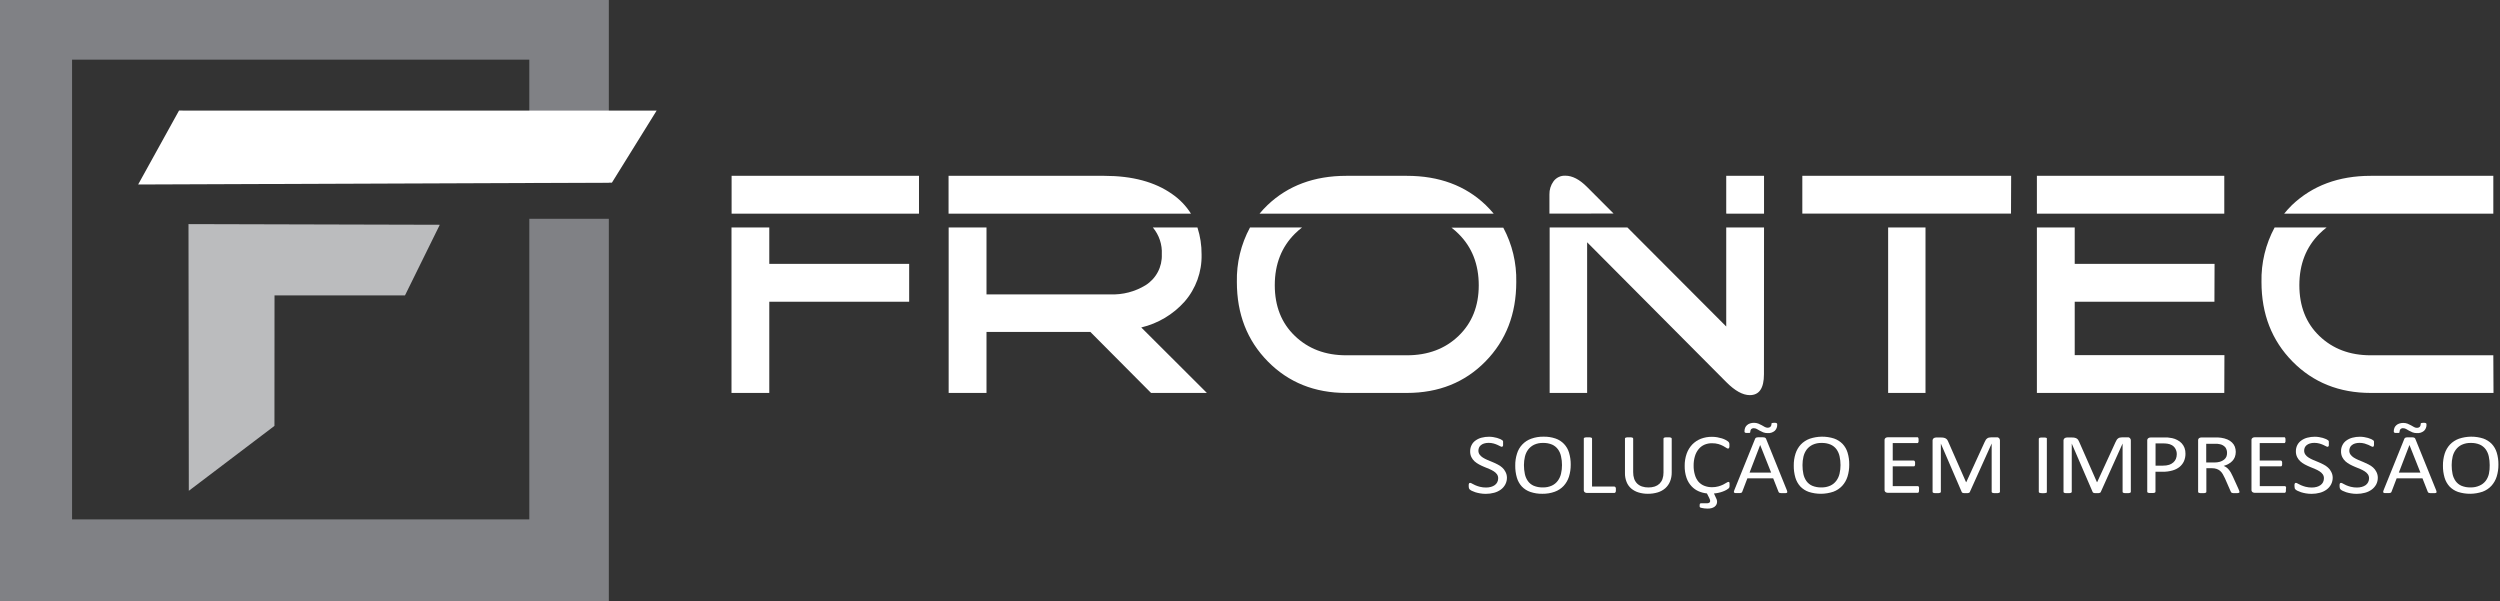
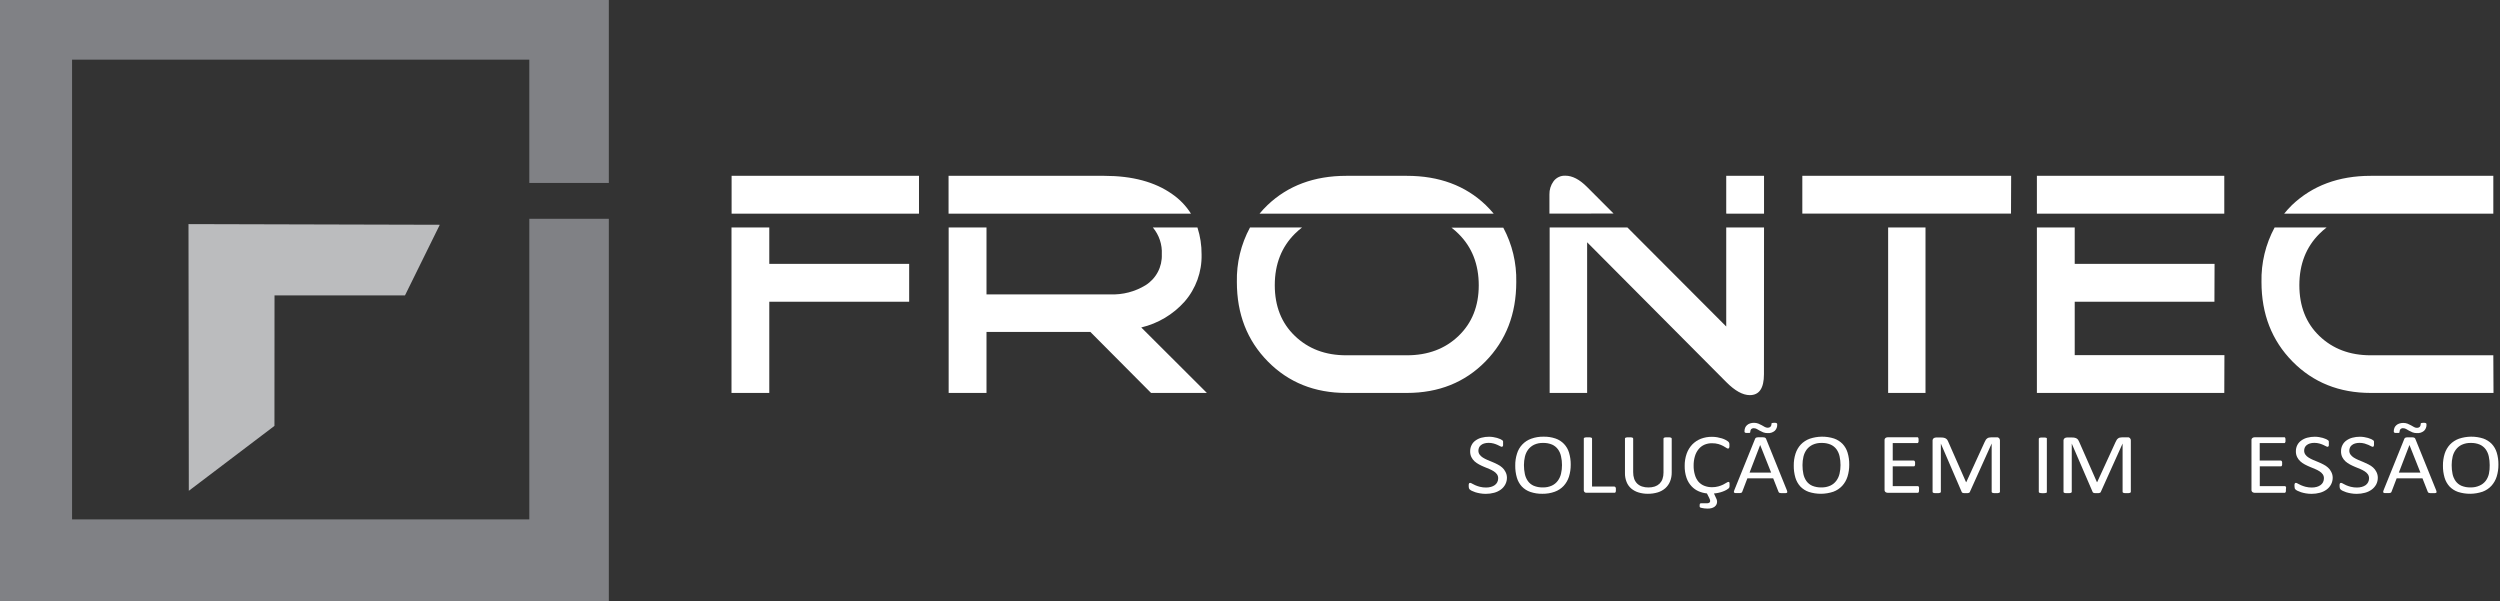
<svg xmlns="http://www.w3.org/2000/svg" width="291" height="70" viewBox="0 0 291 70" fill="none">
  <rect x="0" y="0" width="291" height="70" fill="#333333" stroke="none" />
  <path fill-rule="evenodd" clip-rule="evenodd" d="M0 0H70.868V21.295H61.612V6.943H8.388V60.456H61.612V25.468H70.868V70H0V0Z" fill="#808185" />
  <path fill-rule="evenodd" clip-rule="evenodd" d="M21.941 26.085L21.978 57.13L31.946 49.574L31.954 34.383H47.141L51.191 26.163L21.941 26.085Z" fill="#BBBCBE" />
-   <path fill-rule="evenodd" clip-rule="evenodd" d="M20.838 12.87L16.08 21.476L71.227 21.262L76.433 12.874L20.838 12.87Z" fill="white" />
  <path d="M265.875 24.871C266.16 24.522 266.463 24.188 266.784 23.871C269.166 21.605 272.218 20.47 275.942 20.467H290.223V24.871H265.875ZM290.244 45.738H275.962C272.286 45.738 269.246 44.517 266.842 42.075C264.438 39.633 263.237 36.55 263.237 32.827C263.187 30.615 263.713 28.428 264.764 26.48H270.814C270.524 26.703 270.249 26.943 269.991 27.201C268.427 28.756 267.645 30.755 267.645 33.197C267.645 35.639 268.418 37.607 269.966 39.099C271.533 40.606 273.525 41.357 275.942 41.355H290.223L290.244 45.738ZM237.094 24.871V20.467H258.907V24.871H237.094ZM258.907 45.738H237.094V26.48H241.497V41.334H258.923L258.907 45.738ZM257.759 35.119H237.122V30.716H257.775L257.759 35.119ZM224.129 26.476V45.734H219.779V26.48L224.129 26.476ZM234.081 24.867H209.79V20.467H234.097L234.081 24.867ZM200.933 24.867V20.467H205.333V24.871L200.933 24.867ZM180.354 24.867V22.636C180.34 22.086 180.508 21.546 180.832 21.101C180.989 20.889 181.197 20.718 181.436 20.605C181.675 20.491 181.938 20.438 182.202 20.451C183.026 20.451 183.849 20.883 184.717 21.747L187.82 24.855L180.354 24.867ZM205.324 43.553C205.324 45.199 204.773 45.993 203.678 45.993C202.855 45.993 201.943 45.488 200.941 44.478L184.742 28.201V45.738H180.379V26.48H189.434L200.933 38.005V26.48H205.333L205.324 43.553ZM146.61 24.871C146.9 24.52 147.211 24.186 147.54 23.871C149.922 21.605 152.974 20.47 156.697 20.467H163.764C167.515 20.467 170.574 21.602 172.942 23.871C173.268 24.188 173.577 24.522 173.868 24.871H146.61ZM176.494 32.827C176.494 36.553 175.298 39.636 172.905 42.075C170.512 44.514 167.465 45.735 163.764 45.738H156.697C153.023 45.738 149.983 44.517 147.577 42.075C145.171 39.633 143.969 36.55 143.972 32.827C143.922 30.615 144.448 28.428 145.499 26.48H151.553C151.264 26.704 150.989 26.944 150.73 27.201C149.166 28.756 148.384 30.755 148.384 33.197C148.384 35.639 149.163 37.607 150.721 39.099C152.288 40.606 154.28 41.357 156.697 41.355H163.764C166.209 41.355 168.213 40.603 169.777 39.099C171.341 37.596 172.124 35.635 172.127 33.218C172.127 30.773 171.344 28.774 169.777 27.221C169.519 26.963 169.244 26.722 168.954 26.501H174.983C176.024 28.444 176.544 30.623 176.494 32.827ZM114.828 26.48V45.738H110.424V26.48H114.828ZM129.233 24.871H110.412V20.467H128.542C131.799 20.467 134.426 21.171 136.423 22.579C137.308 23.184 138.059 23.964 138.629 24.871H129.233ZM140.481 45.738H133.983L126.916 38.634H111.182V34.267H129.233C130.681 34.325 132.113 33.953 133.349 33.197C133.951 32.818 134.443 32.286 134.774 31.656C135.105 31.026 135.264 30.32 135.234 29.608C135.296 28.471 134.924 27.353 134.193 26.48H139.383C139.711 27.499 139.874 28.563 139.864 29.633C139.91 31.646 139.201 33.603 137.876 35.119C136.544 36.609 134.787 37.655 132.843 38.116L140.481 45.738ZM89.545 26.48V45.738H85.146V26.48H89.545ZM106.971 24.871H85.158V20.467H106.971V24.871ZM105.827 35.119H85.17V30.716H105.827V35.119Z" fill="white" />
  <path d="M175.407 55.562C175.416 55.848 175.351 56.132 175.218 56.385C175.093 56.622 174.916 56.828 174.7 56.986C174.464 57.157 174.199 57.283 173.918 57.357C173.602 57.443 173.277 57.486 172.95 57.484C172.725 57.485 172.501 57.466 172.28 57.427C172.091 57.396 171.906 57.352 171.724 57.295C171.583 57.249 171.446 57.194 171.312 57.13C171.231 57.091 171.155 57.041 171.086 56.982C171.041 56.941 171.008 56.889 170.991 56.83C170.967 56.75 170.956 56.666 170.958 56.583C170.954 56.523 170.954 56.462 170.958 56.402C170.963 56.362 170.974 56.323 170.991 56.286C170.996 56.273 171.004 56.26 171.014 56.25C171.024 56.239 171.036 56.231 171.049 56.225C171.073 56.211 171.1 56.204 171.127 56.204C171.206 56.215 171.281 56.245 171.345 56.291C171.463 56.36 171.586 56.422 171.712 56.476C171.886 56.551 172.067 56.613 172.251 56.661C172.489 56.722 172.734 56.751 172.979 56.748C173.172 56.75 173.365 56.725 173.551 56.673C173.711 56.63 173.861 56.559 173.996 56.464C174.117 56.376 174.216 56.26 174.284 56.126C174.355 55.986 174.39 55.83 174.387 55.673C174.391 55.506 174.342 55.342 174.247 55.204C174.147 55.067 174.021 54.951 173.876 54.862C173.712 54.757 173.538 54.666 173.358 54.591L172.757 54.344C172.551 54.258 172.345 54.163 172.16 54.06C171.973 53.959 171.797 53.838 171.637 53.698C171.485 53.557 171.359 53.39 171.267 53.204C171.168 52.993 171.12 52.762 171.127 52.529C171.122 52.279 171.178 52.031 171.292 51.809C171.397 51.596 171.554 51.414 171.749 51.278C171.958 51.126 172.194 51.014 172.444 50.949C172.73 50.873 173.025 50.835 173.321 50.837C173.482 50.837 173.643 50.85 173.802 50.874C173.957 50.898 174.109 50.931 174.259 50.973C174.39 51.011 174.518 51.058 174.642 51.113C174.721 51.147 174.795 51.19 174.864 51.241C174.891 51.262 174.914 51.287 174.934 51.315C174.946 51.337 174.954 51.36 174.959 51.385C174.964 51.419 174.964 51.453 174.959 51.488C174.962 51.538 174.962 51.589 174.959 51.64C174.959 51.702 174.959 51.755 174.959 51.8C174.959 51.846 174.959 51.887 174.934 51.916C174.926 51.944 174.909 51.968 174.885 51.986C174.865 52.002 174.84 52.011 174.815 52.01C174.746 52 174.681 51.976 174.621 51.94C174.535 51.895 174.428 51.842 174.3 51.784C174.155 51.719 174.005 51.665 173.852 51.623C173.663 51.572 173.467 51.547 173.271 51.549C173.093 51.546 172.915 51.571 172.745 51.623C172.611 51.663 172.487 51.729 172.378 51.817C172.282 51.891 172.207 51.989 172.16 52.101C172.11 52.211 172.085 52.33 172.086 52.451C172.081 52.615 172.13 52.777 172.226 52.912C172.326 53.05 172.452 53.167 172.596 53.257C172.765 53.362 172.941 53.455 173.123 53.533L173.728 53.784C173.93 53.867 174.14 53.961 174.329 54.064C174.521 54.158 174.698 54.279 174.856 54.422C175.012 54.559 175.139 54.725 175.23 54.912C175.34 55.112 175.4 55.334 175.407 55.562Z" fill="white" />
  <path d="M182.832 54.076C182.838 54.555 182.769 55.031 182.626 55.488C182.5 55.885 182.29 56.25 182.009 56.558C181.723 56.862 181.369 57.095 180.976 57.237C180.513 57.404 180.023 57.485 179.531 57.476C179.053 57.486 178.577 57.412 178.124 57.258C177.75 57.13 177.413 56.914 177.14 56.628C176.872 56.334 176.675 55.982 176.564 55.599C176.43 55.141 176.367 54.665 176.375 54.187C176.367 53.717 176.437 53.248 176.58 52.8C176.7 52.403 176.911 52.039 177.197 51.738C177.483 51.437 177.836 51.207 178.227 51.068C178.689 50.9 179.179 50.819 179.671 50.829C180.144 50.819 180.615 50.891 181.062 51.043C181.437 51.171 181.776 51.388 182.05 51.674C182.323 51.961 182.524 52.309 182.635 52.689C182.771 53.139 182.838 53.607 182.832 54.076ZM181.816 54.138C181.818 53.795 181.781 53.452 181.704 53.117C181.645 52.82 181.521 52.539 181.342 52.294C181.167 52.059 180.935 51.872 180.667 51.751C180.335 51.613 179.977 51.547 179.618 51.557C179.257 51.546 178.897 51.618 178.568 51.767C178.299 51.898 178.063 52.089 177.881 52.327C177.699 52.572 177.57 52.852 177.502 53.15C177.426 53.471 177.387 53.8 177.387 54.13C177.385 54.482 177.421 54.834 177.494 55.179C177.555 55.476 177.677 55.756 177.852 56.002C178.023 56.239 178.255 56.426 178.523 56.542C178.858 56.68 179.218 56.746 179.581 56.735C179.945 56.747 180.307 56.675 180.638 56.525C180.913 56.397 181.151 56.201 181.33 55.957C181.509 55.711 181.637 55.431 181.704 55.134C181.78 54.807 181.818 54.473 181.816 54.138Z" fill="white" />
-   <path d="M188.088 57.007C188.093 57.061 188.093 57.117 188.088 57.171C188.081 57.211 188.069 57.25 188.051 57.286C188.037 57.315 188.016 57.339 187.989 57.356C187.964 57.373 187.933 57.382 187.903 57.381H184.713C184.626 57.38 184.542 57.353 184.47 57.303C184.43 57.271 184.398 57.23 184.378 57.182C184.357 57.135 184.35 57.083 184.355 57.031V51.055C184.354 51.043 184.355 51.03 184.358 51.018C184.362 51.006 184.368 50.995 184.376 50.985C184.396 50.962 184.423 50.944 184.454 50.936C184.504 50.922 184.555 50.912 184.606 50.907C184.681 50.902 184.757 50.902 184.832 50.907C184.911 50.902 184.989 50.902 185.067 50.907C185.117 50.913 185.167 50.923 185.215 50.936C185.246 50.944 185.273 50.962 185.293 50.985C185.307 51.006 185.315 51.03 185.314 51.055V56.636H187.903C187.933 56.635 187.963 56.642 187.99 56.657C188.016 56.673 188.037 56.695 188.051 56.723C188.069 56.757 188.082 56.795 188.088 56.834C188.093 56.891 188.093 56.949 188.088 57.007Z" fill="white" />
+   <path d="M188.088 57.007C188.093 57.061 188.093 57.117 188.088 57.171C188.081 57.211 188.069 57.25 188.051 57.286C188.037 57.315 188.016 57.339 187.989 57.356H184.713C184.626 57.38 184.542 57.353 184.47 57.303C184.43 57.271 184.398 57.23 184.378 57.182C184.357 57.135 184.35 57.083 184.355 57.031V51.055C184.354 51.043 184.355 51.03 184.358 51.018C184.362 51.006 184.368 50.995 184.376 50.985C184.396 50.962 184.423 50.944 184.454 50.936C184.504 50.922 184.555 50.912 184.606 50.907C184.681 50.902 184.757 50.902 184.832 50.907C184.911 50.902 184.989 50.902 185.067 50.907C185.117 50.913 185.167 50.923 185.215 50.936C185.246 50.944 185.273 50.962 185.293 50.985C185.307 51.006 185.315 51.03 185.314 51.055V56.636H187.903C187.933 56.635 187.963 56.642 187.99 56.657C188.016 56.673 188.037 56.695 188.051 56.723C188.069 56.757 188.082 56.795 188.088 56.834C188.093 56.891 188.093 56.949 188.088 57.007Z" fill="white" />
  <path d="M194.587 54.994C194.592 55.353 194.527 55.71 194.393 56.044C194.271 56.342 194.084 56.609 193.846 56.825C193.592 57.047 193.295 57.212 192.973 57.311C192.596 57.425 192.203 57.48 191.809 57.476C191.439 57.479 191.071 57.427 190.718 57.319C190.409 57.226 190.122 57.071 189.874 56.863C189.636 56.657 189.451 56.398 189.335 56.105C189.202 55.773 189.138 55.417 189.146 55.06V51.055C189.144 51.043 189.145 51.03 189.149 51.018C189.152 51.006 189.158 50.995 189.166 50.985C189.187 50.962 189.214 50.944 189.244 50.936C189.292 50.922 189.34 50.913 189.389 50.907C189.467 50.902 189.545 50.902 189.623 50.907C189.7 50.902 189.777 50.902 189.854 50.907C189.904 50.912 189.953 50.922 190.002 50.936C190.03 50.946 190.056 50.962 190.076 50.985C190.093 51.005 190.102 51.03 190.101 51.055V54.957C190.096 55.222 190.136 55.487 190.22 55.739C190.295 55.948 190.416 56.138 190.574 56.295C190.734 56.445 190.925 56.559 191.134 56.628C191.371 56.705 191.62 56.743 191.87 56.739C192.123 56.744 192.374 56.708 192.615 56.632C192.82 56.563 193.009 56.451 193.167 56.303C193.32 56.149 193.438 55.964 193.512 55.76C193.596 55.515 193.636 55.257 193.632 54.998V51.055C193.631 51.03 193.639 51.005 193.656 50.985C193.675 50.961 193.701 50.943 193.731 50.936C193.779 50.923 193.829 50.913 193.879 50.907C193.957 50.902 194.035 50.902 194.113 50.907C194.189 50.902 194.264 50.902 194.34 50.907C194.388 50.912 194.437 50.922 194.484 50.936C194.514 50.945 194.541 50.962 194.562 50.985C194.579 51.005 194.588 51.03 194.587 51.055V54.994Z" fill="white" />
  <path d="M199.645 57.748C199.713 57.867 199.771 57.993 199.818 58.122C199.849 58.211 199.866 58.304 199.867 58.398C199.87 58.515 199.843 58.631 199.789 58.735C199.737 58.835 199.662 58.921 199.571 58.986C199.466 59.06 199.349 59.114 199.225 59.147C199.077 59.185 198.925 59.203 198.772 59.2C198.65 59.2 198.528 59.193 198.406 59.18L198.106 59.13C198.045 59.12 197.986 59.105 197.929 59.085C197.903 59.076 197.882 59.058 197.867 59.036C197.854 59.012 197.844 58.987 197.838 58.962C197.835 58.922 197.835 58.882 197.838 58.842C197.832 58.77 197.845 58.698 197.875 58.632C197.889 58.615 197.908 58.601 197.929 58.593C197.949 58.584 197.972 58.581 197.994 58.583H198.682C198.781 58.589 198.88 58.564 198.966 58.513C198.998 58.491 199.025 58.461 199.042 58.425C199.059 58.39 199.067 58.351 199.065 58.311C199.063 58.256 199.052 58.202 199.032 58.151C199.009 58.08 198.98 58.011 198.945 57.945L198.686 57.435C198.356 57.402 198.032 57.318 197.727 57.188C197.416 57.053 197.135 56.855 196.904 56.608C196.636 56.325 196.434 55.988 196.311 55.62C196.16 55.175 196.088 54.707 196.097 54.237C196.09 53.75 196.168 53.265 196.328 52.805C196.469 52.408 196.69 52.045 196.978 51.739C197.262 51.448 197.604 51.221 197.982 51.072C198.395 50.916 198.833 50.839 199.274 50.846C199.477 50.845 199.68 50.862 199.879 50.895C200.064 50.929 200.247 50.973 200.427 51.027C200.582 51.075 200.732 51.137 200.875 51.212C200.972 51.26 201.063 51.318 201.147 51.385C201.184 51.414 201.216 51.449 201.242 51.487C201.259 51.513 201.272 51.54 201.279 51.57L201.303 51.681C201.303 51.726 201.303 51.776 201.303 51.837C201.308 51.894 201.308 51.95 201.303 52.006C201.296 52.047 201.285 52.087 201.271 52.126C201.257 52.152 201.239 52.176 201.217 52.195C201.195 52.209 201.169 52.216 201.143 52.216C201.062 52.205 200.986 52.171 200.925 52.117C200.83 52.056 200.711 51.981 200.563 51.903C200.391 51.816 200.212 51.744 200.028 51.689C199.781 51.62 199.526 51.588 199.27 51.594C198.971 51.589 198.674 51.647 198.398 51.763C198.137 51.877 197.908 52.05 197.727 52.27C197.529 52.512 197.38 52.792 197.291 53.093C197.186 53.451 197.134 53.822 197.138 54.196C197.132 54.562 197.182 54.927 197.287 55.278C197.367 55.568 197.507 55.837 197.698 56.068C197.883 56.279 198.116 56.443 198.377 56.546C198.667 56.66 198.976 56.716 199.287 56.71C199.534 56.713 199.781 56.681 200.019 56.616C200.212 56.563 200.399 56.493 200.579 56.406C200.731 56.324 200.859 56.254 200.958 56.192C201.023 56.139 201.101 56.107 201.184 56.097C201.206 56.092 201.228 56.092 201.25 56.097C201.261 56.103 201.271 56.111 201.278 56.121C201.286 56.131 201.292 56.143 201.295 56.155C201.309 56.193 201.318 56.233 201.32 56.274C201.325 56.337 201.325 56.4 201.32 56.463C201.32 56.517 201.32 56.562 201.32 56.603C201.318 56.638 201.311 56.673 201.299 56.706C201.292 56.734 201.281 56.76 201.266 56.784C201.244 56.817 201.216 56.846 201.184 56.871C201.112 56.928 201.035 56.979 200.954 57.023C200.815 57.102 200.669 57.169 200.517 57.221C200.35 57.284 200.178 57.333 200.003 57.369C199.839 57.405 199.672 57.428 199.505 57.439L199.645 57.748Z" fill="white" />
  <path d="M207.996 57.077C208.021 57.132 208.037 57.192 208.041 57.254C208.043 57.273 208.041 57.292 208.034 57.31C208.026 57.328 208.015 57.344 208 57.356C207.955 57.383 207.904 57.398 207.852 57.398C207.76 57.403 207.668 57.403 207.576 57.398H207.3C207.247 57.396 207.195 57.388 207.144 57.373C207.113 57.365 207.086 57.347 207.065 57.324C207.045 57.302 207.03 57.277 207.02 57.249L206.399 55.677H203.394L202.802 57.229C202.794 57.258 202.78 57.284 202.76 57.307C202.737 57.331 202.709 57.351 202.678 57.365C202.629 57.381 202.578 57.391 202.526 57.394C202.442 57.399 202.358 57.399 202.275 57.394C202.186 57.399 202.096 57.399 202.007 57.394C201.956 57.391 201.906 57.374 201.863 57.344C201.849 57.332 201.837 57.316 201.83 57.298C201.823 57.28 201.82 57.261 201.822 57.241C201.831 57.18 201.847 57.121 201.871 57.064L204.296 51.068C204.307 51.035 204.327 51.005 204.353 50.981C204.384 50.954 204.421 50.934 204.46 50.924C204.518 50.909 204.578 50.901 204.637 50.899C204.729 50.894 204.821 50.894 204.913 50.899C205.032 50.899 205.131 50.899 205.209 50.899C205.273 50.901 205.336 50.91 205.399 50.924C205.44 50.934 205.478 50.954 205.51 50.981C205.539 51.007 205.56 51.039 205.571 51.076L207.996 57.077ZM206.197 49.327C206.197 49.286 206.222 49.257 206.275 49.24C206.363 49.22 206.453 49.212 206.543 49.216C206.633 49.206 206.723 49.221 206.806 49.257C206.847 49.282 206.868 49.335 206.868 49.417C206.875 49.553 206.853 49.688 206.803 49.815C206.754 49.941 206.677 50.056 206.58 50.15C206.35 50.341 206.055 50.436 205.757 50.413C205.581 50.417 205.407 50.388 205.242 50.327C205.101 50.27 204.964 50.204 204.831 50.129C204.711 50.055 204.596 49.993 204.489 49.932C204.386 49.875 204.27 49.845 204.152 49.845C204.091 49.84 204.03 49.849 203.973 49.87C203.916 49.892 203.865 49.925 203.822 49.969C203.756 50.068 203.723 50.187 203.728 50.306C203.727 50.328 203.718 50.349 203.703 50.364C203.682 50.379 203.658 50.39 203.633 50.397H203.526H203.382C203.292 50.405 203.202 50.392 203.119 50.36C203.096 50.34 203.079 50.315 203.068 50.287C203.057 50.259 203.053 50.229 203.057 50.199C203.058 50.059 203.084 49.919 203.135 49.788C203.185 49.669 203.263 49.563 203.361 49.479C203.462 49.391 203.579 49.325 203.707 49.286C203.853 49.238 204.006 49.215 204.16 49.216C204.334 49.213 204.507 49.244 204.67 49.306C204.812 49.362 204.949 49.428 205.082 49.504L205.419 49.697C205.523 49.756 205.641 49.788 205.761 49.788C205.873 49.793 205.983 49.757 206.069 49.685C206.115 49.638 206.15 49.581 206.172 49.52C206.194 49.458 206.202 49.392 206.197 49.327ZM204.884 51.796L203.649 55.011H206.16L204.884 51.796Z" fill="white" />
  <path d="M215.252 54.076C215.257 54.555 215.188 55.031 215.046 55.488C214.92 55.885 214.709 56.25 214.428 56.558C214.143 56.861 213.791 57.094 213.4 57.237C212.474 57.548 211.473 57.556 210.543 57.258C210.17 57.128 209.833 56.913 209.56 56.628C209.293 56.333 209.096 55.981 208.983 55.599C208.85 55.141 208.786 54.665 208.794 54.188C208.787 53.717 208.856 53.249 209 52.8C209.126 52.406 209.336 52.043 209.617 51.739C209.907 51.44 210.26 51.211 210.65 51.068C211.569 50.758 212.562 50.749 213.486 51.043C213.859 51.174 214.196 51.388 214.474 51.669C214.745 51.959 214.946 52.308 215.058 52.689C215.193 53.139 215.258 53.607 215.252 54.076ZM214.235 54.138C214.237 53.795 214.201 53.453 214.128 53.117C214.065 52.821 213.942 52.541 213.766 52.294C213.59 52.058 213.356 51.871 213.087 51.751C212.755 51.613 212.397 51.547 212.037 51.558C211.677 51.546 211.319 51.618 210.992 51.767C210.72 51.897 210.483 52.089 210.3 52.327C210.12 52.573 209.991 52.853 209.922 53.15C209.847 53.471 209.809 53.8 209.811 54.13C209.807 54.482 209.842 54.834 209.914 55.179C209.976 55.475 210.098 55.755 210.272 56.002C210.443 56.239 210.675 56.425 210.942 56.542C211.277 56.68 211.638 56.746 212 56.735C212.364 56.747 212.726 56.675 213.058 56.525C213.332 56.397 213.57 56.201 213.749 55.957C213.93 55.712 214.058 55.432 214.124 55.134C214.2 54.808 214.237 54.473 214.235 54.138Z" fill="white" />
  <path d="M223.372 57.027C223.372 57.085 223.372 57.138 223.372 57.184C223.367 57.223 223.352 57.261 223.331 57.295C223.315 57.32 223.294 57.343 223.269 57.361C223.242 57.367 223.214 57.367 223.187 57.361H219.721C219.634 57.359 219.55 57.332 219.478 57.282C219.438 57.251 219.406 57.209 219.386 57.161C219.366 57.114 219.358 57.062 219.363 57.011V51.249C219.357 51.197 219.364 51.145 219.385 51.098C219.405 51.05 219.437 51.008 219.478 50.977C219.549 50.926 219.634 50.899 219.721 50.899H223.146C223.173 50.892 223.201 50.892 223.228 50.899C223.255 50.912 223.276 50.936 223.285 50.965C223.304 50.999 223.317 51.037 223.323 51.076C223.327 51.131 223.327 51.186 223.323 51.24C223.327 51.294 223.327 51.348 223.323 51.401C223.317 51.439 223.304 51.475 223.285 51.508C223.273 51.535 223.253 51.558 223.228 51.574C223.201 51.581 223.173 51.581 223.146 51.574H220.314V53.603H222.738C222.766 53.601 222.793 53.608 222.816 53.623C222.841 53.64 222.862 53.661 222.878 53.685C222.897 53.72 222.91 53.757 222.915 53.796C222.92 53.851 222.92 53.906 222.915 53.961C222.92 54.012 222.92 54.063 222.915 54.113C222.909 54.151 222.897 54.187 222.878 54.22C222.863 54.245 222.842 54.264 222.816 54.278C222.791 54.285 222.764 54.285 222.738 54.278H220.314V56.587H223.195C223.222 56.581 223.25 56.581 223.277 56.587C223.303 56.602 223.324 56.623 223.339 56.648C223.361 56.682 223.375 56.72 223.38 56.76C223.368 56.904 223.372 56.957 223.372 57.027Z" fill="white" />
  <path d="M232.793 57.25C232.794 57.275 232.785 57.3 232.768 57.32C232.747 57.344 232.718 57.361 232.686 57.369L232.542 57.398C232.464 57.403 232.385 57.403 232.307 57.398C232.232 57.403 232.156 57.403 232.081 57.398L231.933 57.369C231.902 57.361 231.874 57.344 231.854 57.32C231.838 57.3 231.829 57.275 231.83 57.25V51.627L229.286 57.274C229.275 57.297 229.259 57.318 229.241 57.336C229.213 57.355 229.183 57.368 229.15 57.377C229.105 57.391 229.058 57.399 229.01 57.402H228.817C228.75 57.407 228.682 57.407 228.615 57.402C228.568 57.399 228.521 57.391 228.475 57.377C228.444 57.367 228.415 57.352 228.389 57.332C228.371 57.318 228.357 57.3 228.348 57.278L225.915 51.632V57.25C225.916 57.275 225.907 57.3 225.891 57.32C225.869 57.344 225.84 57.361 225.808 57.369L225.66 57.398C225.582 57.403 225.504 57.403 225.426 57.398C225.349 57.403 225.272 57.403 225.195 57.398L225.047 57.369C225.017 57.362 224.991 57.344 224.973 57.32C224.959 57.299 224.952 57.274 224.952 57.25V51.315C224.947 51.258 224.955 51.202 224.977 51.149C224.998 51.097 225.032 51.05 225.076 51.014C225.157 50.955 225.255 50.923 225.356 50.924H225.944C226.051 50.922 226.157 50.931 226.261 50.953C226.345 50.971 226.426 51.003 226.5 51.047C226.567 51.091 226.626 51.147 226.673 51.212C226.72 51.285 226.759 51.364 226.788 51.446L228.846 56.122H228.875L231.015 51.446C231.051 51.357 231.096 51.271 231.151 51.191C231.195 51.127 231.251 51.071 231.315 51.027C231.372 50.983 231.438 50.952 231.509 50.936C231.591 50.915 231.675 50.905 231.76 50.907H232.377C232.43 50.901 232.484 50.901 232.538 50.907C232.585 50.922 232.63 50.946 232.669 50.977C232.707 51.011 232.737 51.053 232.756 51.101C232.782 51.156 232.795 51.217 232.793 51.278V57.25Z" fill="white" />
  <path d="M238.254 57.249C238.261 57.272 238.261 57.297 238.254 57.319C238.234 57.343 238.207 57.36 238.176 57.369L238.028 57.398C237.875 57.414 237.72 57.414 237.567 57.398L237.415 57.369C237.384 57.36 237.357 57.343 237.337 57.319C237.323 57.299 237.316 57.274 237.316 57.249V51.076C237.315 51.05 237.324 51.025 237.341 51.006C237.363 50.982 237.392 50.965 237.423 50.957C237.473 50.943 237.524 50.933 237.575 50.928C237.649 50.923 237.724 50.923 237.798 50.928C237.874 50.923 237.951 50.923 238.028 50.928C238.078 50.933 238.128 50.943 238.176 50.957C238.207 50.965 238.234 50.982 238.254 51.006C238.261 51.029 238.261 51.053 238.254 51.076V57.249Z" fill="white" />
  <path d="M248.029 57.25C248.03 57.275 248.021 57.3 248.004 57.32C247.985 57.344 247.957 57.361 247.926 57.369L247.778 57.398C247.701 57.403 247.624 57.403 247.548 57.398C247.472 57.403 247.397 57.403 247.321 57.398C247.27 57.391 247.219 57.381 247.169 57.369C247.139 57.361 247.111 57.343 247.091 57.32C247.077 57.299 247.07 57.274 247.07 57.25V51.627L244.527 57.274C244.515 57.298 244.498 57.319 244.477 57.336C244.45 57.355 244.419 57.369 244.387 57.377C244.343 57.391 244.297 57.399 244.251 57.402H244.058C243.99 57.407 243.923 57.407 243.856 57.402C243.808 57.4 243.761 57.391 243.716 57.377C243.685 57.367 243.655 57.352 243.629 57.332C243.611 57.318 243.597 57.3 243.588 57.278L241.152 51.632V57.25C241.153 57.275 241.144 57.3 241.127 57.32C241.107 57.344 241.08 57.361 241.049 57.369L240.901 57.398C240.821 57.403 240.742 57.403 240.662 57.398C240.585 57.403 240.508 57.403 240.432 57.398L240.288 57.369C240.258 57.362 240.232 57.344 240.213 57.32C240.198 57.3 240.191 57.275 240.193 57.25V51.315C240.187 51.258 240.196 51.202 240.217 51.149C240.239 51.097 240.273 51.05 240.316 51.014C240.397 50.954 240.495 50.922 240.596 50.924H241.181C241.287 50.922 241.393 50.931 241.498 50.953C241.582 50.971 241.662 51.003 241.736 51.047C241.802 51.091 241.859 51.147 241.905 51.212C241.954 51.285 241.994 51.364 242.024 51.446L244.082 56.122H244.111L246.255 51.446C246.291 51.357 246.337 51.271 246.391 51.191C246.435 51.128 246.489 51.072 246.552 51.027C246.61 50.982 246.677 50.951 246.749 50.936C246.83 50.915 246.913 50.905 246.996 50.907H247.618C247.671 50.901 247.725 50.901 247.778 50.907C247.825 50.922 247.868 50.946 247.906 50.977C247.943 51.012 247.974 51.054 247.996 51.101C248.019 51.157 248.031 51.217 248.029 51.278V57.25Z" fill="white" />
-   <path d="M254.388 52.813C254.392 53.114 254.331 53.413 254.211 53.689C254.092 53.946 253.916 54.173 253.697 54.352C253.452 54.543 253.173 54.683 252.873 54.764C252.499 54.87 252.11 54.92 251.721 54.912H250.898V57.237C250.899 57.263 250.89 57.288 250.873 57.307C250.852 57.33 250.825 57.347 250.795 57.356L250.651 57.385C250.573 57.39 250.494 57.39 250.416 57.385C250.34 57.39 250.263 57.39 250.186 57.385L250.038 57.356C250.007 57.348 249.98 57.331 249.959 57.307C249.944 57.287 249.937 57.262 249.939 57.237V51.294C249.933 51.241 249.94 51.187 249.96 51.137C249.98 51.087 250.012 51.044 250.054 51.01C250.129 50.952 250.222 50.921 250.318 50.924H251.881C252.038 50.924 252.186 50.924 252.33 50.924C252.5 50.94 252.669 50.964 252.836 50.998C253.045 51.042 253.246 51.115 253.433 51.216C253.628 51.312 253.804 51.443 253.952 51.603C254.093 51.757 254.203 51.938 254.277 52.134C254.357 52.351 254.395 52.581 254.388 52.813ZM253.376 52.883C253.383 52.652 253.326 52.424 253.211 52.224C253.115 52.051 252.972 51.909 252.799 51.813C252.644 51.727 252.473 51.671 252.297 51.648C252.131 51.624 251.963 51.611 251.795 51.611H250.906V54.2H251.77C252.016 54.206 252.26 54.173 252.495 54.101C252.672 54.041 252.835 53.947 252.976 53.825C253.105 53.712 253.206 53.572 253.273 53.414C253.34 53.245 253.375 53.065 253.376 52.883Z" fill="white" />
-   <path d="M260.673 57.249C260.679 57.272 260.679 57.297 260.673 57.319C260.654 57.344 260.628 57.361 260.599 57.369C260.548 57.386 260.495 57.395 260.442 57.398C260.353 57.403 260.264 57.403 260.175 57.398C260.097 57.403 260.018 57.403 259.94 57.398C259.89 57.395 259.84 57.385 259.792 57.369C259.758 57.355 259.728 57.333 259.705 57.303C259.681 57.274 259.663 57.24 259.652 57.204L258.985 55.681C258.913 55.519 258.832 55.361 258.742 55.208C258.665 55.068 258.565 54.941 258.446 54.834C258.326 54.726 258.186 54.642 258.034 54.587C257.853 54.525 257.662 54.496 257.471 54.5H256.82V57.249C256.821 57.275 256.812 57.3 256.796 57.319C256.774 57.342 256.747 57.359 256.717 57.369L256.573 57.398C256.495 57.403 256.417 57.403 256.339 57.398C256.262 57.403 256.185 57.403 256.108 57.398L255.96 57.369C255.93 57.36 255.903 57.343 255.882 57.319C255.867 57.3 255.859 57.275 255.861 57.249V51.273C255.856 51.222 255.863 51.171 255.882 51.123C255.901 51.076 255.933 51.034 255.972 51.002C256.043 50.951 256.128 50.923 256.215 50.924H257.75C257.937 50.924 258.089 50.924 258.207 50.924L258.532 50.953C258.787 50.988 259.036 51.056 259.273 51.154C259.474 51.239 259.656 51.361 259.812 51.512C259.956 51.65 260.067 51.817 260.138 52.002C260.278 52.388 260.278 52.81 260.138 53.196C260.073 53.363 259.976 53.517 259.854 53.648C259.727 53.786 259.578 53.901 259.413 53.99C259.231 54.09 259.04 54.172 258.841 54.233C259.073 54.324 259.277 54.475 259.434 54.669C259.523 54.776 259.603 54.89 259.673 55.011C259.747 55.142 259.821 55.286 259.895 55.451L260.541 56.875C260.594 56.994 260.627 57.077 260.644 57.126C260.659 57.166 260.668 57.207 260.673 57.249ZM259.228 52.722C259.233 52.494 259.167 52.269 259.039 52.08C258.875 51.886 258.65 51.754 258.401 51.706C258.297 51.679 258.191 51.663 258.084 51.656C257.969 51.656 257.816 51.656 257.627 51.656H256.804V53.834H257.742C257.963 53.837 258.183 53.809 258.397 53.751C258.572 53.701 258.736 53.617 258.878 53.504C258.996 53.413 259.089 53.294 259.15 53.158C259.206 53.017 259.233 52.866 259.228 52.714V52.722Z" fill="white" />
  <path d="M266.081 57.027C266.081 57.085 266.081 57.138 266.081 57.184C266.075 57.223 266.061 57.261 266.04 57.295C266.023 57.32 266.002 57.343 265.978 57.361C265.951 57.367 265.923 57.367 265.895 57.361H262.43C262.343 57.359 262.259 57.332 262.187 57.282C262.147 57.251 262.115 57.209 262.094 57.161C262.074 57.114 262.067 57.062 262.072 57.011V51.249C262.066 51.197 262.073 51.145 262.093 51.098C262.114 51.05 262.146 51.008 262.187 50.977C262.258 50.926 262.343 50.899 262.43 50.899H265.854C265.881 50.892 265.91 50.892 265.937 50.899C265.964 50.912 265.984 50.936 265.994 50.965C266.013 50.999 266.025 51.037 266.031 51.076C266.036 51.131 266.036 51.186 266.031 51.24C266.036 51.294 266.036 51.348 266.031 51.401C266.025 51.439 266.013 51.475 265.994 51.508C265.982 51.535 265.962 51.558 265.937 51.574C265.91 51.581 265.881 51.581 265.854 51.574H263.031V53.603H265.463C265.491 53.601 265.518 53.609 265.541 53.623C265.566 53.64 265.587 53.661 265.603 53.685C265.622 53.72 265.635 53.757 265.64 53.796C265.645 53.851 265.645 53.906 265.64 53.961C265.645 54.012 265.645 54.063 265.64 54.113C265.634 54.151 265.622 54.187 265.603 54.22C265.588 54.245 265.567 54.264 265.541 54.278C265.516 54.284 265.489 54.284 265.463 54.278H263.039V56.587H265.92C265.947 56.581 265.975 56.581 266.002 56.587C266.028 56.602 266.049 56.623 266.064 56.648C266.086 56.682 266.1 56.72 266.105 56.76C266.077 56.904 266.081 56.957 266.081 57.027Z" fill="white" />
  <path d="M271.526 55.562C271.534 55.848 271.469 56.132 271.336 56.385C271.211 56.622 271.034 56.828 270.818 56.986C270.583 57.157 270.317 57.283 270.036 57.357C269.721 57.442 269.395 57.485 269.069 57.484C268.842 57.485 268.617 57.466 268.394 57.427C268.207 57.395 268.023 57.351 267.842 57.295C267.702 57.249 267.564 57.194 267.431 57.13C267.349 57.091 267.273 57.041 267.204 56.982C267.158 56.942 267.123 56.889 267.105 56.83C267.085 56.749 267.076 56.666 267.077 56.583C267.072 56.523 267.072 56.462 267.077 56.402C267.081 56.362 267.092 56.323 267.11 56.286C267.119 56.26 267.138 56.238 267.163 56.225C267.187 56.212 267.214 56.205 267.241 56.204C267.321 56.214 267.398 56.244 267.463 56.291C267.582 56.36 267.704 56.422 267.83 56.476C268.005 56.551 268.185 56.613 268.369 56.661C268.607 56.722 268.852 56.751 269.097 56.748C269.291 56.749 269.483 56.724 269.67 56.673C269.829 56.63 269.979 56.559 270.114 56.464C270.236 56.376 270.334 56.26 270.402 56.126C270.471 55.985 270.507 55.83 270.505 55.673C270.509 55.506 270.46 55.342 270.365 55.204C270.265 55.067 270.139 54.951 269.995 54.862C269.829 54.756 269.654 54.666 269.472 54.591L268.875 54.344C268.669 54.258 268.464 54.163 268.274 54.06C268.088 53.96 267.913 53.839 267.756 53.698C267.603 53.557 267.477 53.39 267.385 53.204C267.285 52.993 267.235 52.762 267.241 52.529C267.238 52.279 267.294 52.032 267.406 51.809C267.514 51.597 267.672 51.415 267.867 51.278C268.076 51.126 268.312 51.014 268.562 50.949C268.848 50.873 269.143 50.835 269.439 50.837C269.6 50.838 269.761 50.85 269.921 50.874C270.075 50.898 270.227 50.931 270.377 50.973C270.508 51.011 270.636 51.058 270.76 51.113C270.839 51.147 270.914 51.19 270.982 51.241C271.009 51.261 271.032 51.286 271.048 51.315C271.062 51.336 271.072 51.36 271.077 51.385C271.08 51.419 271.08 51.453 271.077 51.488C271.08 51.538 271.08 51.589 271.077 51.64C271.077 51.702 271.077 51.755 271.077 51.8C271.077 51.846 271.077 51.887 271.052 51.916C271.044 51.944 271.027 51.968 271.003 51.986C270.983 52.002 270.958 52.01 270.933 52.01C270.865 52 270.799 51.976 270.74 51.94C270.653 51.895 270.546 51.842 270.419 51.784C270.273 51.719 270.123 51.665 269.97 51.623C269.78 51.572 269.583 51.547 269.386 51.549C269.208 51.546 269.032 51.571 268.863 51.623C268.728 51.664 268.603 51.73 268.492 51.817C268.399 51.893 268.324 51.99 268.274 52.101C268.228 52.212 268.204 52.331 268.204 52.451C268.2 52.615 268.249 52.777 268.344 52.912C268.443 53.051 268.569 53.169 268.715 53.257C268.883 53.363 269.059 53.456 269.241 53.533L269.847 53.784C270.048 53.867 270.258 53.961 270.447 54.064C270.639 54.158 270.816 54.279 270.974 54.422C271.13 54.559 271.258 54.725 271.349 54.912C271.458 55.112 271.519 55.334 271.526 55.562Z" fill="white" />
  <path d="M276.777 55.562C276.785 55.848 276.722 56.131 276.592 56.385C276.464 56.622 276.286 56.827 276.069 56.986C275.835 57.158 275.569 57.284 275.287 57.357C274.972 57.443 274.647 57.486 274.32 57.484C274.095 57.485 273.871 57.466 273.649 57.427C273.461 57.395 273.276 57.351 273.094 57.295C272.953 57.249 272.816 57.194 272.682 57.13C272.601 57.091 272.525 57.041 272.456 56.982C272.41 56.941 272.378 56.889 272.361 56.83C272.337 56.75 272.326 56.666 272.328 56.583C272.323 56.523 272.323 56.462 272.328 56.402C272.334 56.362 272.346 56.324 272.361 56.286C272.366 56.273 272.374 56.26 272.384 56.25C272.393 56.239 272.405 56.231 272.419 56.225C272.442 56.211 272.469 56.204 272.497 56.204C272.576 56.215 272.651 56.245 272.715 56.291C272.833 56.36 272.956 56.422 273.081 56.476C273.256 56.551 273.437 56.613 273.621 56.661C273.858 56.722 274.103 56.751 274.349 56.748C274.542 56.75 274.735 56.725 274.921 56.673C275.082 56.63 275.233 56.559 275.37 56.464C275.489 56.374 275.586 56.259 275.654 56.126C275.725 55.986 275.76 55.83 275.757 55.673C275.761 55.506 275.712 55.342 275.617 55.204C275.517 55.067 275.391 54.951 275.246 54.862C275.082 54.757 274.908 54.666 274.728 54.591L274.127 54.344C273.921 54.258 273.715 54.163 273.53 54.06C273.343 53.959 273.167 53.838 273.007 53.698C272.855 53.557 272.729 53.39 272.637 53.204C272.538 52.993 272.49 52.762 272.497 52.529C272.491 52.279 272.548 52.031 272.662 51.809C272.767 51.596 272.924 51.414 273.118 51.278C273.328 51.126 273.564 51.014 273.814 50.949C274.1 50.873 274.395 50.835 274.691 50.837C274.852 50.837 275.013 50.85 275.172 50.874C275.326 50.898 275.479 50.931 275.629 50.973C275.76 51.011 275.888 51.058 276.012 51.113C276.091 51.147 276.165 51.19 276.234 51.241C276.261 51.262 276.284 51.287 276.304 51.315C276.316 51.337 276.325 51.361 276.333 51.385C276.333 51.413 276.333 51.447 276.333 51.488C276.333 51.529 276.333 51.578 276.333 51.64C276.333 51.702 276.333 51.755 276.333 51.8C276.33 51.84 276.322 51.879 276.308 51.916C276.3 51.944 276.282 51.968 276.259 51.986C276.239 52.002 276.214 52.011 276.189 52.01C276.12 52 276.055 51.976 275.995 51.94L275.678 51.784C275.532 51.72 275.38 51.666 275.226 51.623C275.037 51.572 274.841 51.547 274.645 51.549C274.467 51.546 274.289 51.571 274.119 51.623C273.985 51.663 273.861 51.729 273.752 51.817C273.656 51.891 273.581 51.989 273.534 52.101C273.484 52.211 273.459 52.33 273.46 52.451C273.455 52.615 273.504 52.777 273.6 52.912C273.701 53.049 273.826 53.166 273.97 53.257C274.139 53.362 274.315 53.455 274.497 53.533L275.102 53.784C275.307 53.867 275.508 53.961 275.703 54.064C275.895 54.159 276.074 54.28 276.234 54.422C276.388 54.56 276.513 54.727 276.604 54.912C276.712 55.112 276.771 55.335 276.777 55.562Z" fill="white" />
  <path d="M283.572 57.077C283.598 57.132 283.613 57.192 283.618 57.254C283.62 57.273 283.617 57.292 283.61 57.31C283.603 57.328 283.591 57.344 283.577 57.356C283.532 57.383 283.481 57.398 283.428 57.398C283.337 57.403 283.244 57.403 283.153 57.398H282.877C282.824 57.396 282.771 57.388 282.72 57.373C282.69 57.365 282.663 57.347 282.642 57.324C282.622 57.302 282.605 57.277 282.593 57.249L281.975 55.677H278.971L278.378 57.229C278.371 57.258 278.357 57.284 278.337 57.307C278.314 57.331 278.286 57.351 278.255 57.365C278.206 57.381 278.154 57.391 278.103 57.394C278.019 57.399 277.935 57.399 277.852 57.394C277.762 57.399 277.673 57.399 277.584 57.394C277.532 57.391 277.482 57.374 277.44 57.344C277.425 57.332 277.414 57.316 277.407 57.298C277.4 57.28 277.397 57.261 277.399 57.241C277.407 57.18 277.424 57.121 277.448 57.064L279.868 51.072C279.88 51.039 279.9 51.009 279.926 50.985C279.956 50.958 279.993 50.938 280.033 50.928C280.091 50.913 280.15 50.905 280.21 50.903C280.302 50.898 280.394 50.898 280.486 50.903C280.605 50.903 280.704 50.903 280.782 50.903C280.846 50.905 280.909 50.914 280.971 50.928C281.012 50.938 281.05 50.958 281.082 50.985C281.111 51.011 281.133 51.044 281.144 51.08L283.572 57.077ZM281.774 49.327C281.774 49.286 281.799 49.257 281.852 49.24C281.94 49.22 282.03 49.212 282.12 49.216C282.209 49.206 282.3 49.221 282.383 49.257C282.424 49.282 282.445 49.335 282.445 49.417C282.452 49.553 282.43 49.688 282.38 49.815C282.33 49.941 282.254 50.056 282.157 50.15C281.927 50.341 281.632 50.436 281.333 50.413C281.158 50.417 280.983 50.388 280.819 50.327C280.678 50.27 280.54 50.204 280.407 50.129L280.066 49.932C279.962 49.875 279.846 49.845 279.728 49.845C279.668 49.839 279.606 49.846 279.549 49.867C279.492 49.889 279.44 49.924 279.399 49.969C279.332 50.068 279.299 50.187 279.304 50.306C279.304 50.328 279.295 50.349 279.28 50.364C279.258 50.379 279.235 50.39 279.21 50.397H279.103H278.959C278.869 50.405 278.779 50.392 278.695 50.36C278.675 50.341 278.658 50.318 278.648 50.293C278.637 50.267 278.632 50.239 278.634 50.212C278.635 50.071 278.661 49.931 278.712 49.8C278.762 49.681 278.839 49.575 278.938 49.491C279.038 49.403 279.156 49.337 279.284 49.298C279.43 49.251 279.583 49.227 279.737 49.228C279.911 49.226 280.084 49.256 280.247 49.319C280.388 49.375 280.526 49.441 280.658 49.516L280.996 49.709C281.1 49.769 281.218 49.8 281.338 49.8C281.45 49.806 281.56 49.769 281.646 49.697C281.691 49.648 281.725 49.589 281.745 49.525C281.765 49.461 281.77 49.393 281.761 49.327H281.774ZM280.461 51.796L279.226 55.011H281.737L280.461 51.796Z" fill="white" />
  <path d="M290.816 54.076C290.822 54.555 290.753 55.031 290.61 55.488C290.484 55.885 290.274 56.25 289.993 56.558C289.708 56.862 289.356 57.095 288.964 57.237C288.038 57.548 287.038 57.556 286.108 57.258C285.735 57.128 285.398 56.913 285.124 56.628C284.857 56.333 284.66 55.981 284.548 55.599C284.414 55.141 284.351 54.665 284.359 54.188C284.353 53.717 284.423 53.249 284.564 52.8C284.69 52.406 284.901 52.043 285.182 51.739C285.471 51.44 285.824 51.211 286.215 51.068C287.133 50.758 288.127 50.749 289.05 51.043C289.423 51.174 289.761 51.388 290.038 51.669C290.31 51.959 290.51 52.308 290.623 52.689C290.758 53.139 290.823 53.607 290.816 54.076ZM289.8 54.138C289.801 53.795 289.766 53.453 289.693 53.117C289.629 52.821 289.506 52.541 289.33 52.294C289.154 52.058 288.921 51.871 288.651 51.751C288.319 51.613 287.961 51.547 287.602 51.558C287.242 51.546 286.884 51.618 286.556 51.767C286.285 51.896 286.049 52.088 285.869 52.327C285.685 52.572 285.555 52.852 285.486 53.15C285.411 53.471 285.374 53.8 285.375 54.13C285.372 54.482 285.406 54.834 285.478 55.179C285.541 55.475 285.662 55.755 285.836 56.002C286.008 56.239 286.24 56.425 286.507 56.542C286.842 56.68 287.202 56.746 287.565 56.735C287.929 56.747 288.291 56.675 288.622 56.525C288.902 56.404 289.147 56.215 289.334 55.974C289.515 55.728 289.643 55.448 289.709 55.151C289.779 54.818 289.81 54.478 289.8 54.138Z" fill="white" />
</svg>